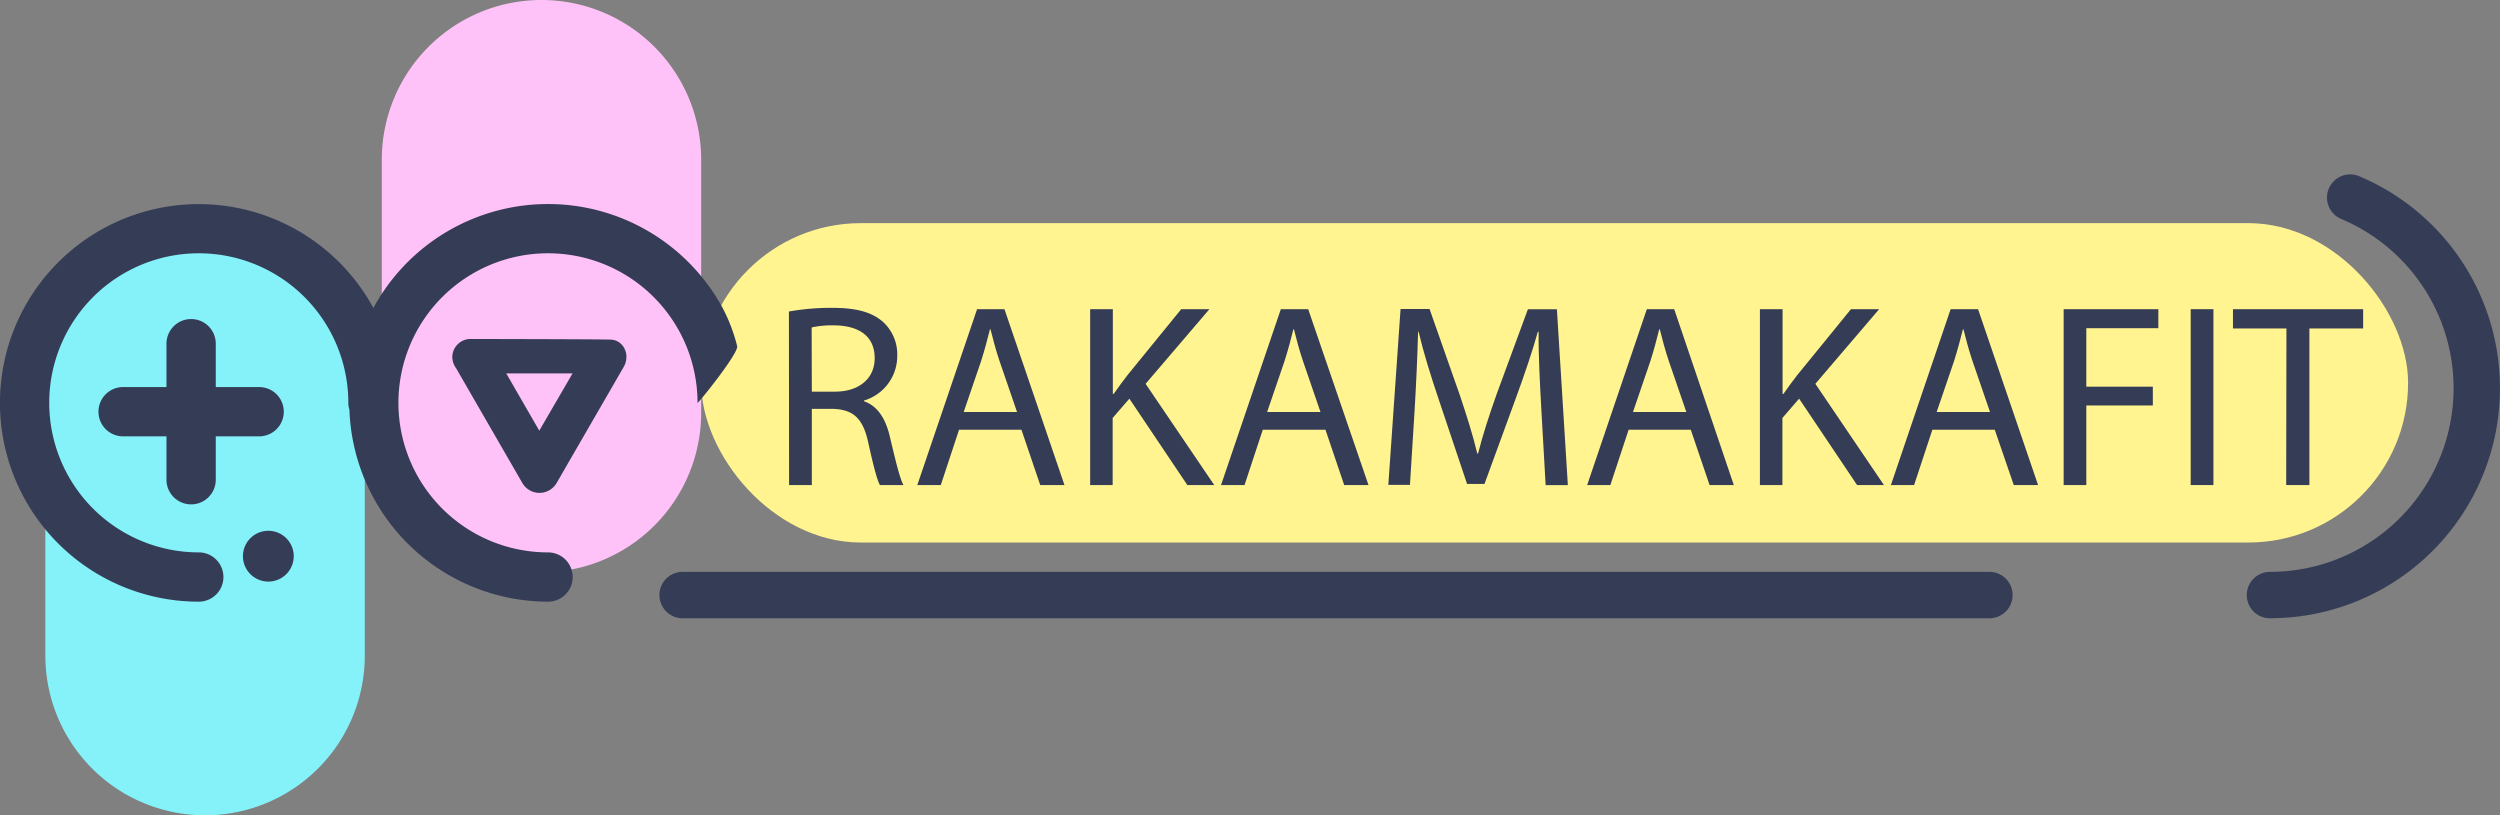
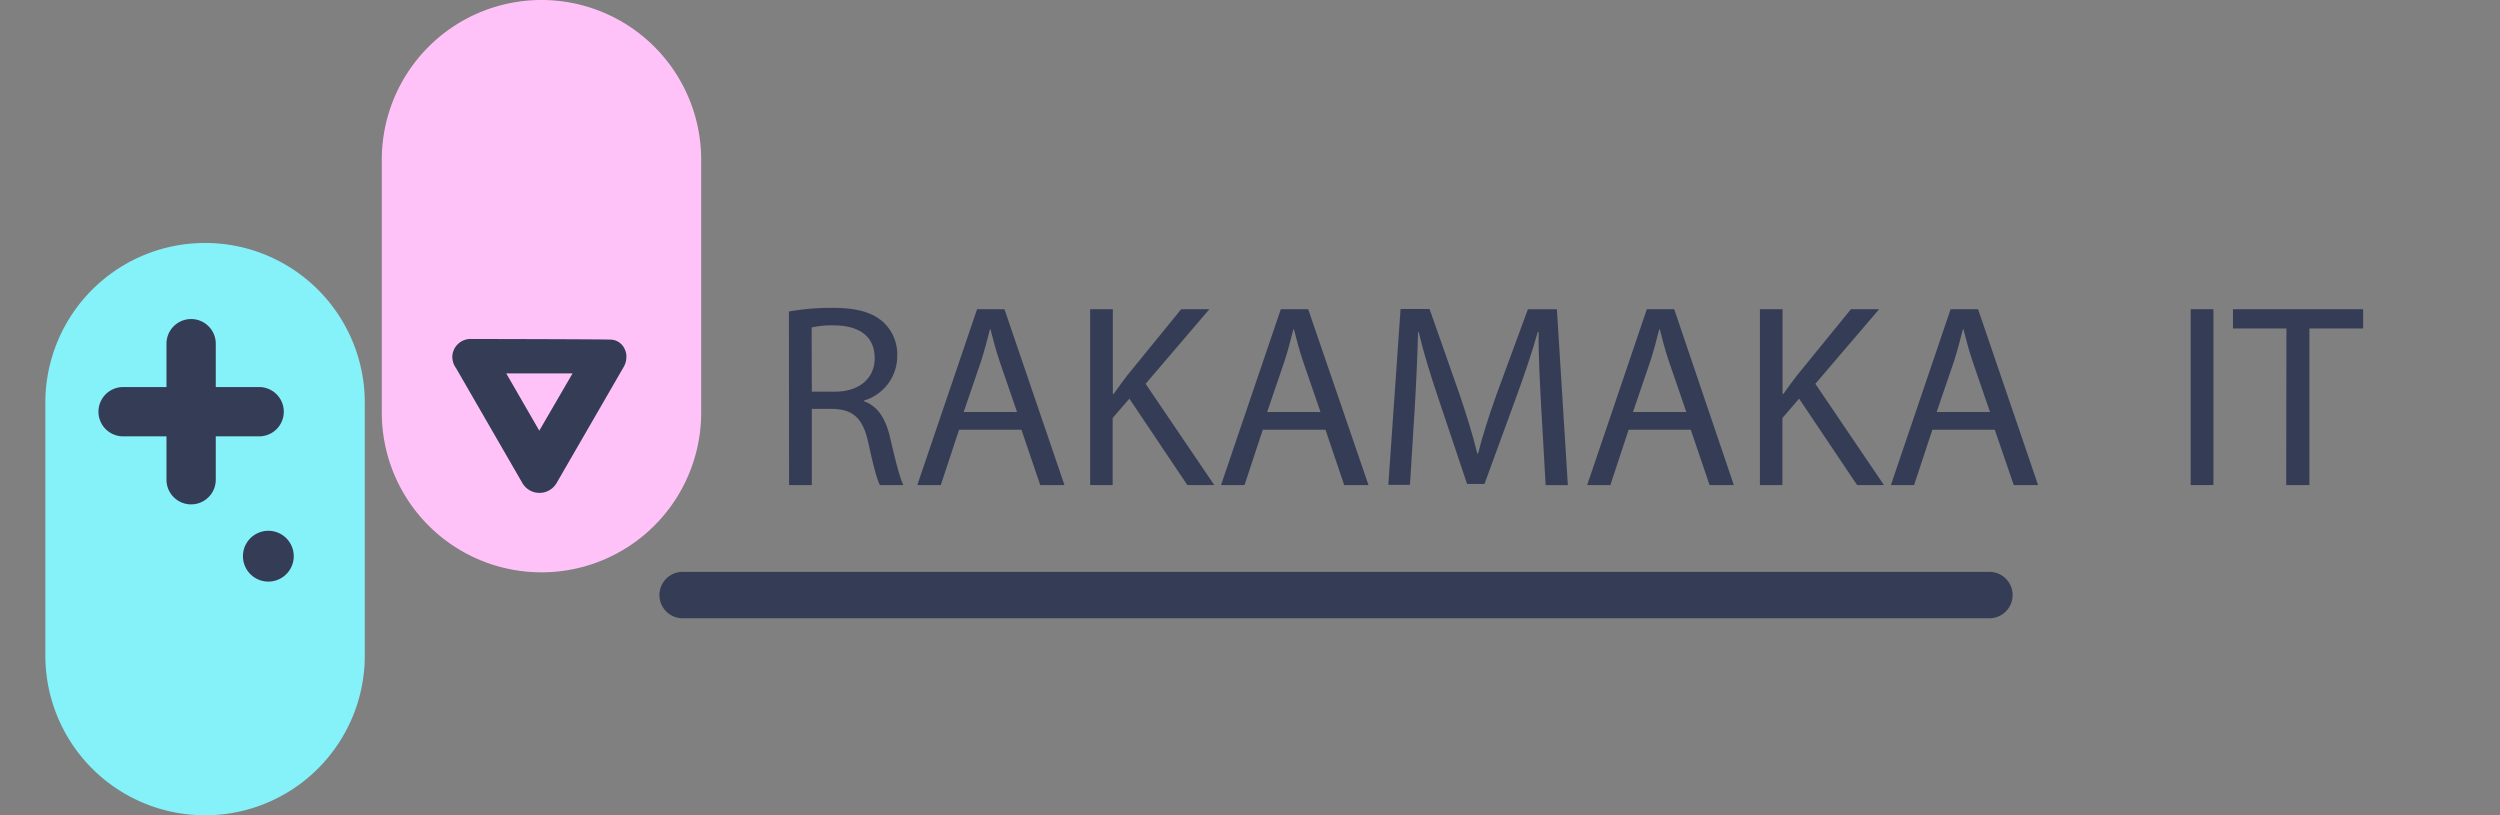
<svg xmlns="http://www.w3.org/2000/svg" viewBox="0 0 431.13 140.6">
  <rect x="0" y="0" width="431.13" height="140.6" fill="#808080" stroke="none" />
  <defs>
    <style>.cls-1{fill:#85f1f9;}.cls-2{fill:#ffc2f8;}.cls-3{fill:#fff48f;}.cls-4{fill:#353c56;}</style>
  </defs>
  <g id="Слой_2" data-name="Слой 2">
    <g id="OBJECTS">
      <path class="cls-1" d="M7.82,113.06V69.44A27.54,27.54,0,0,1,35.37,41.9h0A27.54,27.54,0,0,1,62.91,69.44v43.62A27.54,27.54,0,0,1,35.37,140.6h0A27.54,27.54,0,0,1,7.82,113.06Z" />
      <path class="cls-2" d="M65.84,71.16V27.54A27.54,27.54,0,0,1,93.38,0h0a27.54,27.54,0,0,1,27.54,27.54V71.16A27.54,27.54,0,0,1,93.38,98.7h0A27.54,27.54,0,0,1,65.84,71.16Z" />
-       <rect class="cls-3" x="120.92" y="38.47" width="294.36" height="55.08" rx="27.54" transform="translate(536.2 132.03) rotate(-180)" />
-       <path class="cls-4" d="M127.13,59.72a29.27,29.27,0,0,0-2.51-6.61,34.26,34.26,0,0,0-60.23,0,34.28,34.28,0,1,0-30.11,50.65,4.25,4.25,0,1,0,0-8.5A25.79,25.79,0,1,1,60.07,69.48a4,4,0,0,0,.19,1.19,34.31,34.31,0,0,0,34.25,33.09,4.25,4.25,0,0,0,0-8.5,25.79,25.79,0,1,1,25.78-25.78C120.29,69.72,127.31,61.05,127.13,59.72Z" />
      <path class="cls-4" d="M44.69,75.25H37.21v7.48a4.25,4.25,0,0,1-8.5,0V75.25H21.23a4.25,4.25,0,0,1,0-8.5h7.48V59.27a4.25,4.25,0,0,1,8.5,0v7.48h7.48a4.25,4.25,0,0,1,0,8.5Z" />
      <path class="cls-4" d="M78.66,63.51l11.43,19.8a3.41,3.41,0,0,0,5.89,0l11.56-20a3.74,3.74,0,0,0,.37-.87,3.64,3.64,0,0,0,.11-.87,1.72,1.72,0,0,0,0-.32,3.17,3.17,0,0,0-.43-1.32,2.71,2.71,0,0,0-2.06-1.35c-.31-.09-24.16-.12-24.2-.12A3.15,3.15,0,0,0,78,61.54,3.38,3.38,0,0,0,78.66,63.51Zm20.08.88L93,74.27l-5.7-9.88Z" />
      <path class="cls-4" d="M41.91,95.57a4.38,4.38,0,1,1,4,4.71A4.38,4.38,0,0,1,41.91,95.57Z" />
      <path class="cls-4" d="M136.05,53.72a41.28,41.28,0,0,1,7.52-.63c4.18,0,6.88.77,8.77,2.48a7.56,7.56,0,0,1,2.39,5.76A8,8,0,0,1,149,69.07v.13c2.34.81,3.74,3,4.46,6.12,1,4.23,1.71,7.16,2.34,8.33h-4.05c-.5-.86-1.17-3.47-2-7.25-.9-4.18-2.52-5.76-6.07-5.89H140V83.65h-3.92ZM140,67.54h4c4.19,0,6.84-2.3,6.84-5.76,0-3.92-2.83-5.63-7-5.67a16.11,16.11,0,0,0-3.87.36Z" />
      <path class="cls-4" d="M165.39,74.11l-3.15,9.54h-4.05L168.5,53.32h4.72l10.35,30.33h-4.18l-3.24-9.54Zm10-3.06-3-8.73c-.68-2-1.13-3.78-1.58-5.54h-.09c-.45,1.8-.94,3.65-1.53,5.49l-3,8.78Z" />
      <path class="cls-4" d="M188,53.32h3.91V67.94h.14c.81-1.17,1.62-2.25,2.38-3.24l9.27-11.38h4.86l-11,12.87,11.84,17.46h-4.64l-10-14.9-2.88,3.33V83.65H188Z" />
      <path class="cls-4" d="M217.77,74.11l-3.15,9.54h-4.05l10.31-30.33h4.72L236,83.65h-4.19l-3.23-9.54Zm9.95-3.06-3-8.73c-.68-2-1.13-3.78-1.58-5.54h-.09c-.45,1.8-.94,3.65-1.53,5.49l-3,8.78Z" />
      <path class="cls-4" d="M265.79,70.33c-.23-4.23-.5-9.32-.45-13.1h-.14c-1,3.56-2.29,7.34-3.82,11.52L256,83.46h-3L248.15,69c-1.44-4.27-2.66-8.19-3.51-11.79h-.09c-.09,3.78-.32,8.87-.59,13.41l-.81,13h-3.73l2.11-30.33h5L251.7,68c1.26,3.73,2.3,7.06,3.06,10.21h.14c.76-3.06,1.84-6.39,3.19-10.21l5.4-14.67h5l1.89,30.33h-3.83Z" />
      <path class="cls-4" d="M280.86,74.11l-3.15,9.54h-4L284,53.32h4.72L299,83.65h-4.18l-3.24-9.54Zm9.95-3.06-3-8.73c-.68-2-1.13-3.78-1.58-5.54h-.09c-.45,1.8-.94,3.65-1.53,5.49l-3,8.78Z" />
      <path class="cls-4" d="M303.5,53.32h3.91V67.94h.14c.8-1.17,1.62-2.25,2.38-3.24l9.27-11.38h4.86l-11,12.87,11.83,17.46h-4.63l-10-14.9-2.88,3.33V83.65H303.5Z" />
      <path class="cls-4" d="M333.24,74.11l-3.15,9.54h-4l10.3-30.33h4.73l10.35,30.33h-4.19L344,74.11Zm9.94-3.06-3-8.73c-.68-2-1.13-3.78-1.58-5.54h-.09c-.45,1.8-.95,3.65-1.53,5.49l-3,8.78Z" />
-       <path class="cls-4" d="M355.88,53.32h16.33V56.6H359.79V66.68h11.47v3.24H359.79V83.65h-3.91Z" />
      <path class="cls-4" d="M381.71,53.32V83.65h-3.92V53.32Z" />
      <path class="cls-4" d="M394.3,56.65h-9.22V53.32h22.45v3.33h-9.27v27h-4Z" />
      <path class="cls-4" d="M343.08,106.62H117.72a4,4,0,0,1,0-8H343.08a4,4,0,0,1,0,8Z" />
-       <path class="cls-4" d="M391.46,106.62a4,4,0,0,1,0-8,31.67,31.67,0,0,0,12.33-60.84,4,4,0,1,1,3.11-7.37,39.67,39.67,0,0,1-15.44,76.21Z" />
    </g>
  </g>
</svg>